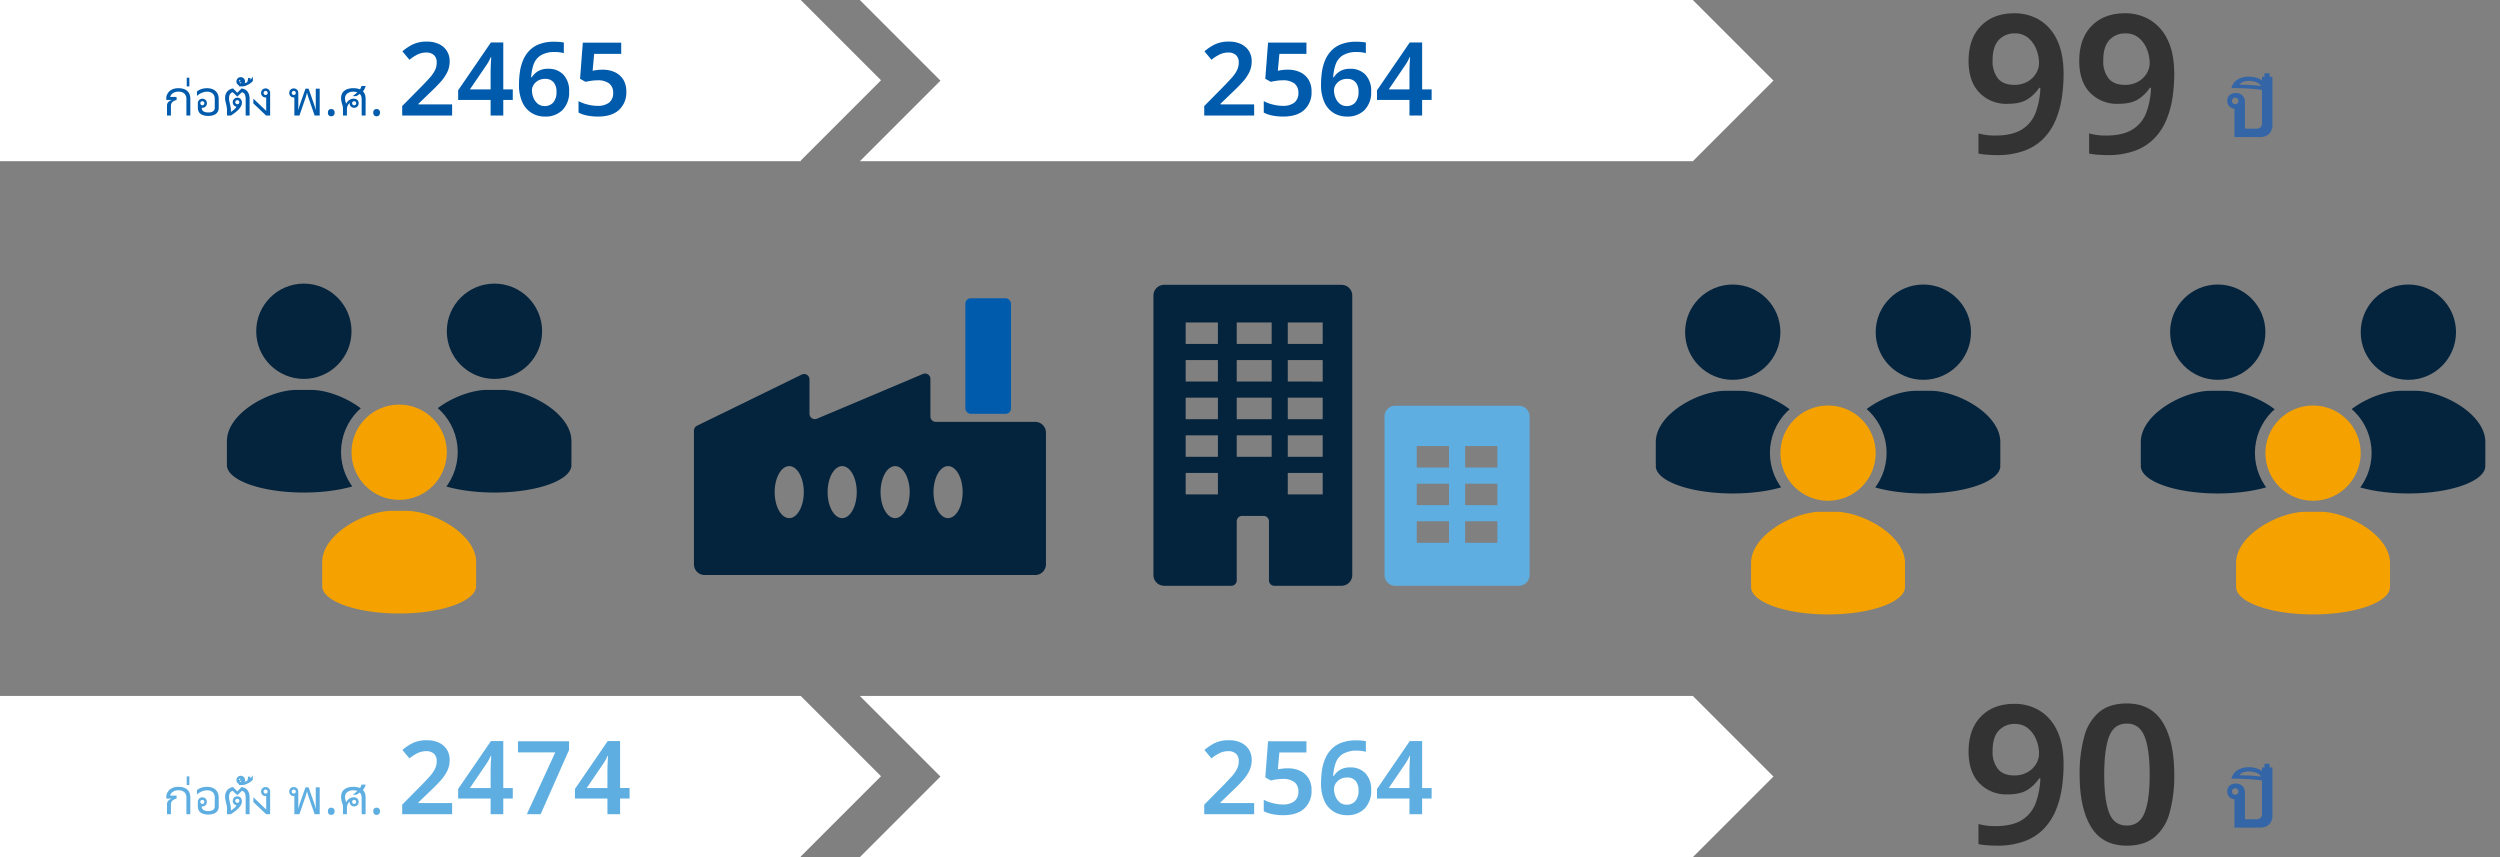
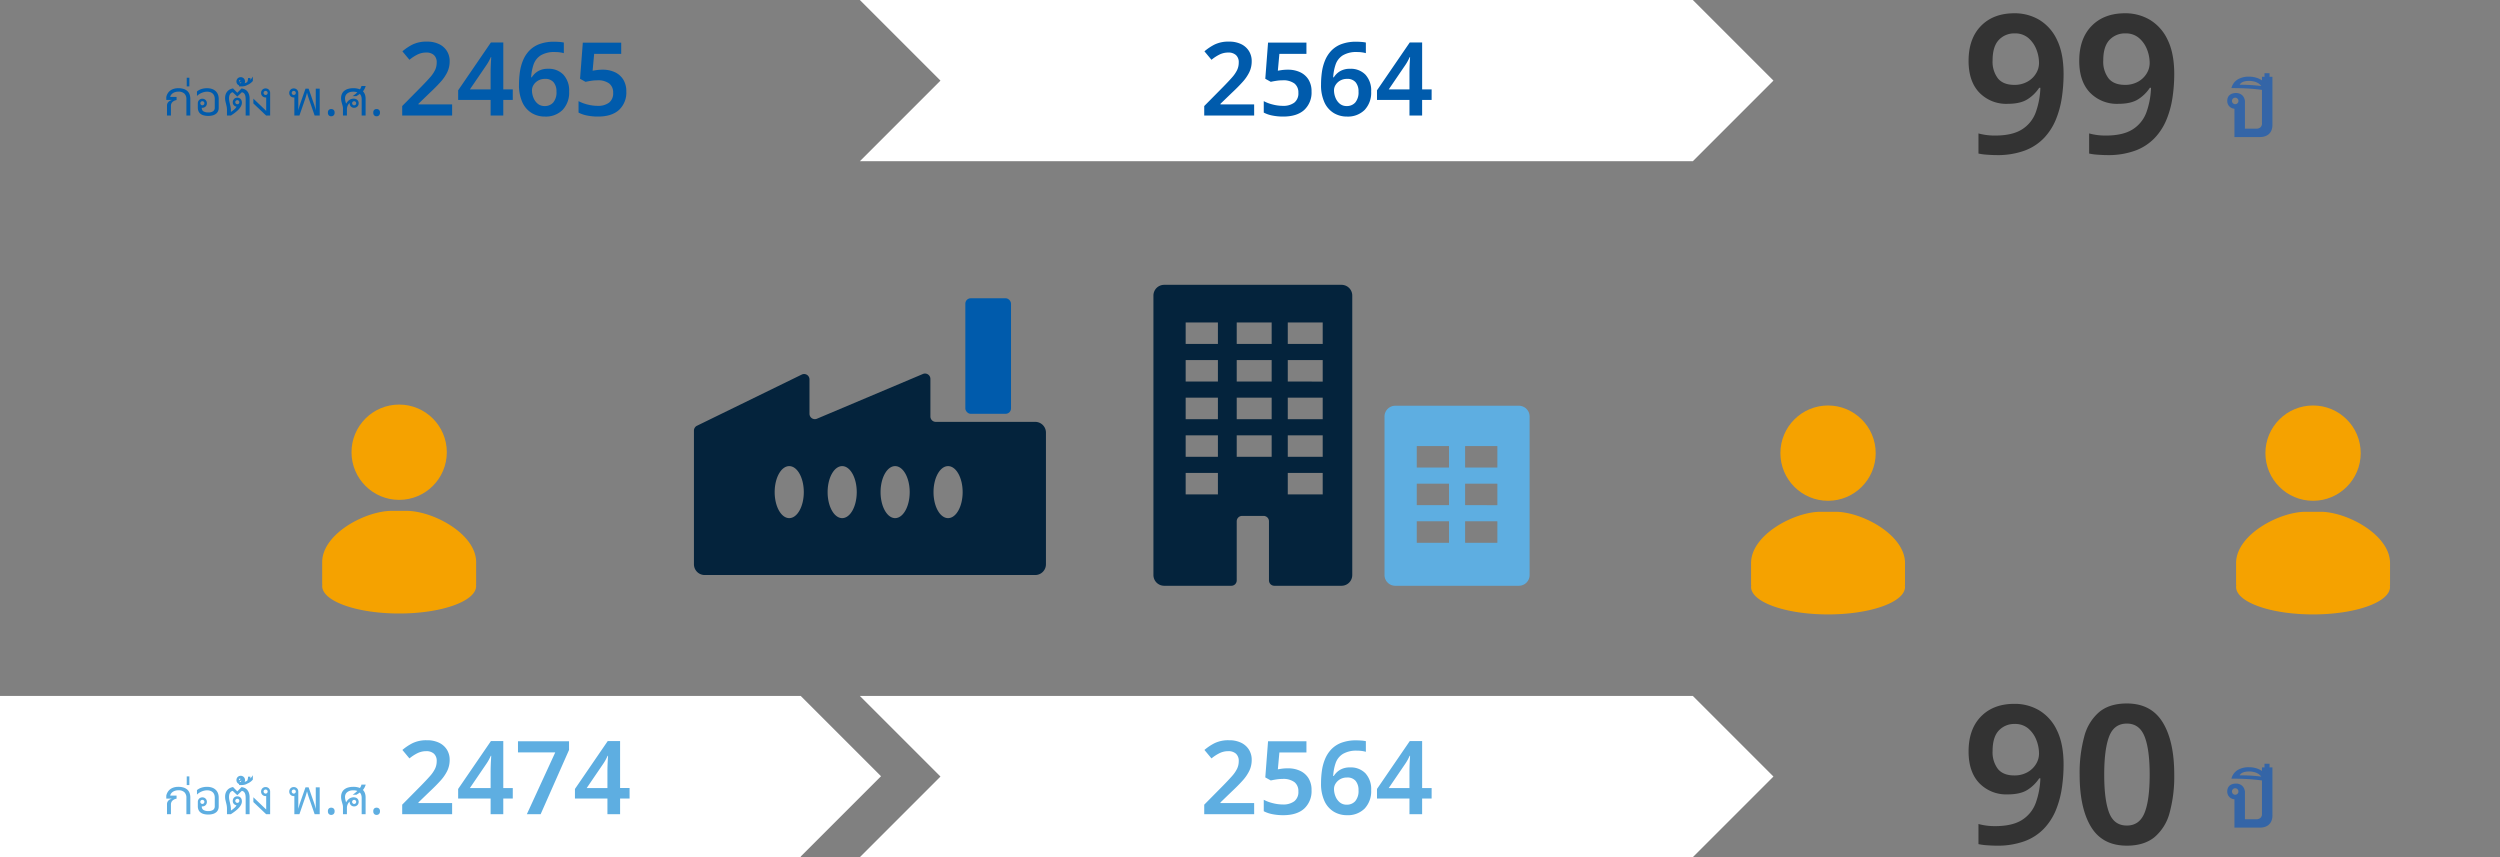
<svg xmlns="http://www.w3.org/2000/svg" width="930.392" height="319" viewBox="0 0 930.392 319">
  <rect x="0" y="0" width="930.392" height="319" fill="#808080" stroke="none" />
  <defs>
    <clipPath id="a">
-       <path d="M202,40V143.672H342.5V40Zm71.011,93.936a21.716,21.716,0,1,1,21.716-21.716A21.717,21.717,0,0,1,273.011,133.936Z" transform="translate(-202 -40)" fill="#005bac" />
-     </clipPath>
+       </clipPath>
  </defs>
  <g transform="translate(-200 -547)">
-     <path d="M7968,8558v-60h298l29.88,29.88L8266,8557.758V8558Z" transform="translate(-7768 -7951)" fill="#fff" />
    <path d="M7968,8558v-60h298l29.88,29.88L8266,8557.758V8558Z" transform="translate(-7768 -7692)" fill="#fff" />
    <path d="M8265,8558H7955l30-30-30-30h310v0l0,0,30,30-30,30,0,0Z" transform="translate(-7435 -7951)" fill="#fff" />
    <path d="M8265,8558H7955l30-30-30-30h310v0l0,0,30,30-30,30,0,0Z" transform="translate(-7435.001 -7692.002)" fill="#fff" />
    <path d="M-85.721,0V-3.662a1.9,1.9,0,0,1,.493-1.367,3.006,3.006,0,0,1,1.4-.771h-2.158V-6.875A4.192,4.192,0,0,1-85.5-8.169a3.751,3.751,0,0,1,.9-1.05,4.164,4.164,0,0,1,1.328-.7,5.614,5.614,0,0,1,1.758-.254,6.263,6.263,0,0,1,2.061.3,3.684,3.684,0,0,1,1.387.825,3.122,3.122,0,0,1,.781,1.26,5.071,5.071,0,0,1,.244,1.611V0H-78.5V-6.084a2.786,2.786,0,0,0-.737-2.075A3.1,3.1,0,0,0-81.5-8.887a3.888,3.888,0,0,0-1.24.181,3.2,3.2,0,0,0-.913.464,2.375,2.375,0,0,0-.6.635,1.927,1.927,0,0,0-.278.693h2.373v1.152A2.881,2.881,0,0,0-83.729-5a2,2,0,0,0-.527,1.44V0Zm7.344-14.062h.977v3.223h-.977Zm5.6,11.221a1.422,1.422,0,0,0,.61,1.27,3.264,3.264,0,0,0,1.812.41,2.954,2.954,0,0,0,1.826-.459,1.586,1.586,0,0,0,.586-1.328V-6.162a3.405,3.405,0,0,0-.161-1.055,2.214,2.214,0,0,0-.513-.864,2.481,2.481,0,0,0-.9-.581,3.578,3.578,0,0,0-1.309-.215,4.513,4.513,0,0,0-.962.107,5.889,5.889,0,0,0-.981.308,5.781,5.781,0,0,0-.942.493,5.8,5.8,0,0,0-.854.674v-1.66a4.868,4.868,0,0,1,1.7-.918,6.806,6.806,0,0,1,2.036-.3,5.527,5.527,0,0,1,1.9.3,3.782,3.782,0,0,1,1.362.83,3.4,3.4,0,0,1,.82,1.265,4.545,4.545,0,0,1,.273,1.6v3.3A3.11,3.11,0,0,1-66.7-1.675a2.5,2.5,0,0,1-.708.957,3.383,3.383,0,0,1-1.211.63A5.962,5.962,0,0,1-70.36.137a6.131,6.131,0,0,1-1.772-.225,3.279,3.279,0,0,1-1.206-.63,2.437,2.437,0,0,1-.688-.967,3.335,3.335,0,0,1-.22-1.226V-4.57a1.736,1.736,0,0,1,.127-.669,1.631,1.631,0,0,1,.356-.537,1.631,1.631,0,0,1,.537-.356,1.736,1.736,0,0,1,.669-.127,1.736,1.736,0,0,1,.669.127,1.578,1.578,0,0,1,.532.356A1.67,1.67,0,0,1-71-5.239a1.736,1.736,0,0,1,.127.669A1.736,1.736,0,0,1-71-3.9a1.614,1.614,0,0,1-.352.532,1.615,1.615,0,0,1-.532.352,1.736,1.736,0,0,1-.669.127h-.112a.577.577,0,0,1-.112-.01Zm.977-1.738a.736.736,0,0,0-.059-.293.756.756,0,0,0-.161-.239.742.742,0,0,0-.244-.161.771.771,0,0,0-.3-.059.725.725,0,0,0-.532.22.725.725,0,0,0-.22.532.771.771,0,0,0,.059.3.742.742,0,0,0,.161.244.756.756,0,0,0,.239.161.736.736,0,0,0,.293.059.733.733,0,0,0,.537-.225A.733.733,0,0,0-71.805-4.58Zm9.873,3.232A10.035,10.035,0,0,0-60.565-2.4a3.033,3.033,0,0,0,.713-.908,1.672,1.672,0,0,1-1-.522,1.6,1.6,0,0,1-.391-1.128,1.736,1.736,0,0,1,.127-.669,1.67,1.67,0,0,1,.352-.537,1.578,1.578,0,0,1,.532-.356,1.736,1.736,0,0,1,.669-.127,1.8,1.8,0,0,1,.732.142,1.535,1.535,0,0,1,.542.391,1.668,1.668,0,0,1,.332.591,2.332,2.332,0,0,1,.112.732,2.622,2.622,0,0,1-.215,1.04,4.577,4.577,0,0,1-.562.962,6.831,6.831,0,0,1-.791.874q-.444.415-.9.767t-.879.645q-.425.293-.747.508H-63.4V-1.9A7.227,7.227,0,0,0-63.5-3.228q-.107-.571-.239-1.084t-.244-1.021A5.259,5.259,0,0,1-64.1-6.465a4.137,4.137,0,0,1,.259-1.543,3.3,3.3,0,0,1,.679-1.079,3.151,3.151,0,0,1,.947-.679,4.106,4.106,0,0,1,1.064-.332l1.592,1.611,1.582-1.592a4.136,4.136,0,0,1,1.147.317,2.737,2.737,0,0,1,.952.7,3.444,3.444,0,0,1,.654,1.167,5.243,5.243,0,0,1,.244,1.709V0h-1.465V-6.084a5.989,5.989,0,0,0-.073-.972,2.787,2.787,0,0,0-.239-.781,1.573,1.573,0,0,0-.439-.552,1.471,1.471,0,0,0-.674-.283l-1.689,1.611-1.7-1.611a1.4,1.4,0,0,0-.625.278,1.681,1.681,0,0,0-.43.513,2.442,2.442,0,0,0-.244.669,3.571,3.571,0,0,0-.078.747,5.719,5.719,0,0,0,.112,1.152q.112.547.244,1.1t.239,1.162a7.621,7.621,0,0,1,.107,1.328Zm1.621-3.623a.733.733,0,0,0,.225.537.733.733,0,0,0,.537.225.736.736,0,0,0,.293-.059.756.756,0,0,0,.239-.161.742.742,0,0,0,.161-.244.771.771,0,0,0,.059-.3.725.725,0,0,0-.22-.532.725.725,0,0,0-.532-.22.771.771,0,0,0-.3.059.742.742,0,0,0-.244.161.756.756,0,0,0-.161.239A.736.736,0,0,0-60.311-4.971Zm3.633-7.705a1.6,1.6,0,0,1-.039.322.77.77,0,0,1-.146.322,3.573,3.573,0,0,0,.825-.317,5.545,5.545,0,0,0,.869-.562,6.073,6.073,0,0,0,.791-.742,4.228,4.228,0,0,0,.6-.859v1.641a5.241,5.241,0,0,1-.674.669,5.127,5.127,0,0,1-.908.605,5.408,5.408,0,0,1-1.123.435A5.044,5.044,0,0,1-57.8-11a2.86,2.86,0,0,1-.894-.127,1.862,1.862,0,0,1-.649-.356,1.478,1.478,0,0,1-.4-.537,1.656,1.656,0,0,1-.132-.659,1.693,1.693,0,0,1,.117-.635,1.494,1.494,0,0,1,.332-.508,1.556,1.556,0,0,1,.508-.337,1.634,1.634,0,0,1,.635-.122,1.634,1.634,0,0,1,.635.122,1.556,1.556,0,0,1,.508.337,1.556,1.556,0,0,1,.337.508A1.634,1.634,0,0,1-56.678-12.676Zm-2.275-.01a.662.662,0,0,0,.2.488.662.662,0,0,0,.488.2.651.651,0,0,0,.479-.2.662.662,0,0,0,.2-.488.651.651,0,0,0-.2-.479.651.651,0,0,0-.479-.2.662.662,0,0,0-.488.2A.651.651,0,0,0-58.954-12.686Zm.889.029a.564.564,0,0,1-.093.156.787.787,0,0,1-.161.146,1.01,1.01,0,0,1-.229.117.853.853,0,0,1-.3.049.828.828,0,0,1-.347-.073,1.007,1.007,0,0,1-.283-.19.774.774,0,0,1-.186-.278.965.965,0,0,1-.063-.356.849.849,0,0,1,.063-.322.8.8,0,0,1,.19-.278.945.945,0,0,1,.313-.2,1.136,1.136,0,0,1,.42-.073,1.553,1.553,0,0,1,.513.083,1.141,1.141,0,0,1,.415.249,1.2,1.2,0,0,1,.278.405,1.364,1.364,0,0,1,.1.542,1.743,1.743,0,0,1-.034.332,1.45,1.45,0,0,1-.112.342,1.706,1.706,0,0,1-.19.313,1.011,1.011,0,0,1-.269.244,3.393,3.393,0,0,0,.947-.117,2.391,2.391,0,0,0,.674-.3,1.6,1.6,0,0,0,.439-.435,2.051,2.051,0,0,0,.254-.532A3.193,3.193,0,0,0-55.6-13.4q.034-.288.044-.552h.889q-.02.322-.073.674a3.615,3.615,0,0,1-.181.7,2.835,2.835,0,0,1-.352.664,2.133,2.133,0,0,1-.6.557,3.142,3.142,0,0,1-.918.381,5.23,5.23,0,0,1-1.3.142H-58.9v-.625a1.037,1.037,0,0,0,.308-.161,1.26,1.26,0,0,0,.269-.273,1.4,1.4,0,0,0,.186-.352A1.19,1.19,0,0,0-58.065-12.656Zm-1.182-.43a.386.386,0,0,0,.117.283.386.386,0,0,0,.283.117.381.381,0,0,0,.288-.117.394.394,0,0,0,.112-.283.383.383,0,0,0-.112-.273.381.381,0,0,0-.288-.117.386.386,0,0,0-.283.117A.375.375,0,0,0-59.247-13.086Zm8.535,4.678a1.736,1.736,0,0,1,.127-.669,1.67,1.67,0,0,1,.352-.537,1.578,1.578,0,0,1,.532-.356,1.736,1.736,0,0,1,.669-.127,1.736,1.736,0,0,1,.669.127,1.631,1.631,0,0,1,.537.356,1.631,1.631,0,0,1,.356.537,1.736,1.736,0,0,1,.127.669V0h-1.494l-4.746-4.512V-6.289l4.775,4.551v-5a.577.577,0,0,1-.112.01h-.112a1.736,1.736,0,0,1-.669-.127,1.615,1.615,0,0,1-.532-.352,1.615,1.615,0,0,1-.352-.532A1.736,1.736,0,0,1-50.712-8.408Zm.928-.01a.733.733,0,0,0,.225.537.733.733,0,0,0,.537.225.736.736,0,0,0,.293-.059.756.756,0,0,0,.239-.161.742.742,0,0,0,.161-.244.771.771,0,0,0,.059-.3.725.725,0,0,0-.22-.532.725.725,0,0,0-.532-.22.771.771,0,0,0-.3.059.742.742,0,0,0-.244.161.756.756,0,0,0-.161.239A.736.736,0,0,0-49.784-8.418Zm12.925,6.465q.059-.254.142-.566t.166-.61q.083-.3.161-.557t.127-.386L-34.174-10h1.152l2.07,5.928q.049.127.127.386t.166.562q.088.3.166.615t.137.566V-10h1.465V0h-1.885l-2.236-6.465q-.078-.234-.181-.581t-.2-.669q-.107-.381-.215-.791-.107.4-.215.791l-.2.679q-.1.347-.181.581L-36.439,0h-1.885V-6.738a.577.577,0,0,1-.112.01h-.112a1.736,1.736,0,0,1-.669-.127,1.615,1.615,0,0,1-.532-.352,1.615,1.615,0,0,1-.352-.532,1.736,1.736,0,0,1-.127-.669,1.736,1.736,0,0,1,.127-.669,1.67,1.67,0,0,1,.352-.537,1.578,1.578,0,0,1,.532-.356,1.736,1.736,0,0,1,.669-.127,1.736,1.736,0,0,1,.669.127,1.631,1.631,0,0,1,.537.356,1.631,1.631,0,0,1,.356.537,1.736,1.736,0,0,1,.127.669ZM-39.3-8.418a.733.733,0,0,0,.225.537.733.733,0,0,0,.537.225.736.736,0,0,0,.293-.059.756.756,0,0,0,.239-.161.742.742,0,0,0,.161-.244.771.771,0,0,0,.059-.3.725.725,0,0,0-.22-.532.725.725,0,0,0-.532-.22.771.771,0,0,0-.3.059.742.742,0,0,0-.244.161.756.756,0,0,0-.161.239A.736.736,0,0,0-39.3-8.418ZM-25.829-1.08a1.291,1.291,0,0,1,.36-1.04,1.3,1.3,0,0,1,.86-.3,1.38,1.38,0,0,1,.88.3,1.253,1.253,0,0,1,.38,1.04,1.288,1.288,0,0,1-.38,1.04,1.326,1.326,0,0,1-.88.32,1.251,1.251,0,0,1-.86-.32A1.328,1.328,0,0,1-25.829-1.08ZM-18.765,0H-20.23V-2.676a3.729,3.729,0,0,0-.122-.889q-.112-.42-.239-.854t-.234-.928a5.278,5.278,0,0,1-.107-1.118,3.811,3.811,0,0,1,.317-1.6,3.119,3.119,0,0,1,.908-1.162,4.064,4.064,0,0,1,1.431-.708,6.876,6.876,0,0,1,1.885-.239,6.411,6.411,0,0,1,2.48.43,3.567,3.567,0,0,0,.361-.645,3.246,3.246,0,0,0,.2-.605h1.572a5.1,5.1,0,0,1-1.025,1.982,3.168,3.168,0,0,1,.747,1.2,4.879,4.879,0,0,1,.249,1.631V0h-1.465V-6.084a3.545,3.545,0,0,0-.161-1.069,2.24,2.24,0,0,0-.542-.9q-.283.205-.61.42t-.659.4h-1.4q.156-.1.366-.249t.449-.337q.239-.186.483-.4t.459-.415a3.5,3.5,0,0,0-.674-.181,4.948,4.948,0,0,0-.83-.063,4.028,4.028,0,0,0-1.436.225,2.85,2.85,0,0,0-.952.571,2.062,2.062,0,0,0-.527.776,2.383,2.383,0,0,0-.161.84,4.516,4.516,0,0,0,.132,1.108q.132.522.249.962a6.664,6.664,0,0,1,.5-.713,3.463,3.463,0,0,1,.615-.6,2.924,2.924,0,0,1,.771-.415,2.784,2.784,0,0,1,.957-.156,2.332,2.332,0,0,1,.732.112,1.668,1.668,0,0,1,.591.332,1.535,1.535,0,0,1,.391.542,1.8,1.8,0,0,1,.142.732,1.736,1.736,0,0,1-.127.669,1.578,1.578,0,0,1-.356.532,1.67,1.67,0,0,1-.537.352,1.736,1.736,0,0,1-.669.127,1.736,1.736,0,0,1-.669-.127,1.615,1.615,0,0,1-.532-.352,1.615,1.615,0,0,1-.352-.532,1.736,1.736,0,0,1-.127-.669.335.335,0,0,1,.02-.137,2.394,2.394,0,0,0-.332.342,3.033,3.033,0,0,0-.332.513,3.312,3.312,0,0,0-.259.679,3.268,3.268,0,0,0-.1.85Zm2.7-3.809a.736.736,0,0,0,.293-.059.756.756,0,0,0,.239-.161.742.742,0,0,0,.161-.244.771.771,0,0,0,.059-.3.725.725,0,0,0-.22-.532.725.725,0,0,0-.532-.22.771.771,0,0,0-.3.059.742.742,0,0,0-.244.161.756.756,0,0,0-.161.239.736.736,0,0,0-.059.293.733.733,0,0,0,.225.537A.733.733,0,0,0-16.07-3.809ZM-8.946-1.08a1.291,1.291,0,0,1,.36-1.04,1.3,1.3,0,0,1,.86-.3,1.38,1.38,0,0,1,.88.3,1.253,1.253,0,0,1,.38,1.04,1.288,1.288,0,0,1-.38,1.04,1.326,1.326,0,0,1-.88.32,1.251,1.251,0,0,1-.86-.32A1.328,1.328,0,0,1-8.946-1.08ZM20.39,0H1.808V-3.534l6.916-6.992q2.052-2.09,3.363-3.572a12.423,12.423,0,0,0,1.938-2.793,6.476,6.476,0,0,0,.627-2.831,3.548,3.548,0,0,0-1.045-2.793,4.1,4.1,0,0,0-2.831-.931,7.353,7.353,0,0,0-3.192.7,15.567,15.567,0,0,0-3.078,1.995L1.884-23.9a19.107,19.107,0,0,1,3.781-2.527,11.737,11.737,0,0,1,5.377-1.083,10.057,10.057,0,0,1,4.5.931A6.964,6.964,0,0,1,18.452-24a7.021,7.021,0,0,1,1.026,3.781,9.324,9.324,0,0,1-.874,4.047,15.585,15.585,0,0,1-2.527,3.686q-1.653,1.843-3.933,3.971L7.85-4.37v.228H20.39ZM42.962-5.814H39.428V0H34.716V-5.814H22.632V-9.386l12.2-17.822h4.6v17.48h3.534ZM34.716-9.728v-6.08q0-1.064.038-2.223t.1-2.166q.057-1.007.095-1.539h-.152q-.342.76-.741,1.5a16.153,16.153,0,0,1-.893,1.463L27-9.728ZM45.28-11.552a33.012,33.012,0,0,1,.323-4.636A17.891,17.891,0,0,1,46.762-20.5a11.748,11.748,0,0,1,2.318-3.61,10.12,10.12,0,0,1,3.781-2.47,15.4,15.4,0,0,1,5.567-.893q.8,0,1.824.076a12.248,12.248,0,0,1,1.71.228v3.952a12.016,12.016,0,0,0-3.268-.418,9.724,9.724,0,0,0-5.32,1.235,6.523,6.523,0,0,0-2.66,3.382,17.332,17.332,0,0,0-.912,4.807h.228a6.828,6.828,0,0,1,2.28-2.261,7.117,7.117,0,0,1,3.838-.931,7.508,7.508,0,0,1,5.662,2.2,8.663,8.663,0,0,1,2.128,6.27,9.328,9.328,0,0,1-2.432,6.84A8.807,8.807,0,0,1,54.932.38,9.412,9.412,0,0,1,50.049-.912a9,9,0,0,1-3.477-3.933A15.251,15.251,0,0,1,45.28-11.552Zm9.576,8.018A4.1,4.1,0,0,0,58.01-4.845a5.791,5.791,0,0,0,1.216-4.047,5.256,5.256,0,0,0-1.064-3.477,3.923,3.923,0,0,0-3.192-1.273,5.031,5.031,0,0,0-2.565.627,4.773,4.773,0,0,0-1.691,1.6,3.707,3.707,0,0,0-.608,1.995,7.45,7.45,0,0,0,.532,2.755,5.593,5.593,0,0,0,1.577,2.242A3.922,3.922,0,0,0,54.856-3.534ZM76.44-17.062a10.405,10.405,0,0,1,4.56.95,7.267,7.267,0,0,1,3.1,2.755A8.237,8.237,0,0,1,85.218-8.93,8.777,8.777,0,0,1,82.5-2.09Q79.784.38,74.654.38A20.226,20.226,0,0,1,70.645,0a11.493,11.493,0,0,1-3.211-1.1V-5.358A14.586,14.586,0,0,0,70.8-4.1a15.293,15.293,0,0,0,3.743.494,6.818,6.818,0,0,0,4.237-1.178,4.346,4.346,0,0,0,1.539-3.686,4.213,4.213,0,0,0-1.444-3.439,6.949,6.949,0,0,0-4.484-1.2,15.032,15.032,0,0,0-2.318.19q-1.216.19-2.014.38L68-13.68,69.03-27.132H83.318v4.18H73.248l-.57,6.27q.646-.114,1.539-.247A15.485,15.485,0,0,1,76.44-17.062Z" transform="translate(347.87 590)" fill="#005bac" />
    <path d="M-23.256,0H-41.838V-3.534l6.916-6.992q2.052-2.09,3.363-3.572a12.424,12.424,0,0,0,1.938-2.793,6.476,6.476,0,0,0,.627-2.831,3.548,3.548,0,0,0-1.045-2.793,4.1,4.1,0,0,0-2.831-.931,7.353,7.353,0,0,0-3.192.7,15.567,15.567,0,0,0-3.078,1.995L-41.762-23.9a19.107,19.107,0,0,1,3.781-2.527A11.737,11.737,0,0,1-32.6-27.512a10.057,10.057,0,0,1,4.5.931A6.964,6.964,0,0,1-25.194-24a7.021,7.021,0,0,1,1.026,3.781,9.324,9.324,0,0,1-.874,4.047,15.585,15.585,0,0,1-2.527,3.686Q-29.222-10.64-31.5-8.512L-35.8-4.37v.228h12.54Zm12.578-17.062a10.405,10.405,0,0,1,4.56.95,7.267,7.267,0,0,1,3.1,2.755A8.237,8.237,0,0,1-1.9-8.93,8.777,8.777,0,0,1-4.617-2.09Q-7.334.38-12.464.38A20.226,20.226,0,0,1-16.473,0a11.493,11.493,0,0,1-3.211-1.1V-5.358A14.586,14.586,0,0,0-16.321-4.1a15.293,15.293,0,0,0,3.743.494A6.818,6.818,0,0,0-8.341-4.788,4.346,4.346,0,0,0-6.8-8.474a4.213,4.213,0,0,0-1.444-3.439,6.949,6.949,0,0,0-4.484-1.2,15.032,15.032,0,0,0-2.318.19q-1.216.19-2.014.38l-2.052-1.14,1.026-13.452H-3.8v4.18H-13.87l-.57,6.27q.646-.114,1.539-.247A15.485,15.485,0,0,1-10.678-17.062Zm12.312,5.51a33.012,33.012,0,0,1,.323-4.636A17.891,17.891,0,0,1,3.116-20.5a11.748,11.748,0,0,1,2.318-3.61,10.12,10.12,0,0,1,3.781-2.47,15.4,15.4,0,0,1,5.567-.893q.8,0,1.824.076a12.248,12.248,0,0,1,1.71.228v3.952a12.016,12.016,0,0,0-3.268-.418A9.724,9.724,0,0,0,9.728-22.4a6.523,6.523,0,0,0-2.66,3.382,17.332,17.332,0,0,0-.912,4.807h.228a6.828,6.828,0,0,1,2.28-2.261A7.117,7.117,0,0,1,12.5-17.4a7.508,7.508,0,0,1,5.662,2.2,8.663,8.663,0,0,1,2.128,6.27A9.328,9.328,0,0,1,17.86-2.09,8.807,8.807,0,0,1,11.286.38,9.412,9.412,0,0,1,6.4-.912,9,9,0,0,1,2.926-4.845,15.251,15.251,0,0,1,1.634-11.552ZM11.21-3.534a4.1,4.1,0,0,0,3.154-1.311A5.791,5.791,0,0,0,15.58-8.892a5.256,5.256,0,0,0-1.064-3.477,3.923,3.923,0,0,0-3.192-1.273,5.031,5.031,0,0,0-2.565.627,4.773,4.773,0,0,0-1.691,1.6A3.707,3.707,0,0,0,6.46-9.424a7.45,7.45,0,0,0,.532,2.755A5.593,5.593,0,0,0,8.569-4.427,3.922,3.922,0,0,0,11.21-3.534Zm31.578-2.28H39.254V0H34.542V-5.814H22.458V-9.386l12.2-17.822h4.6v17.48h3.534ZM34.542-9.728v-6.08q0-1.064.038-2.223t.1-2.166q.057-1.007.095-1.539h-.152q-.342.76-.741,1.5a16.153,16.153,0,0,1-.893,1.463L26.828-9.728Z" transform="translate(690 590)" fill="#005bac" />
    <path d="M-85.721,0V-3.662a1.9,1.9,0,0,1,.493-1.367,3.006,3.006,0,0,1,1.4-.771h-2.158V-6.875A4.192,4.192,0,0,1-85.5-8.169a3.751,3.751,0,0,1,.9-1.05,4.164,4.164,0,0,1,1.328-.7,5.614,5.614,0,0,1,1.758-.254,6.263,6.263,0,0,1,2.061.3,3.684,3.684,0,0,1,1.387.825,3.122,3.122,0,0,1,.781,1.26,5.071,5.071,0,0,1,.244,1.611V0H-78.5V-6.084a2.786,2.786,0,0,0-.737-2.075A3.1,3.1,0,0,0-81.5-8.887a3.888,3.888,0,0,0-1.24.181,3.2,3.2,0,0,0-.913.464,2.375,2.375,0,0,0-.6.635,1.927,1.927,0,0,0-.278.693h2.373v1.152A2.881,2.881,0,0,0-83.729-5a2,2,0,0,0-.527,1.44V0Zm7.344-14.062h.977v3.223h-.977Zm5.6,11.221a1.422,1.422,0,0,0,.61,1.27,3.264,3.264,0,0,0,1.812.41,2.954,2.954,0,0,0,1.826-.459,1.586,1.586,0,0,0,.586-1.328V-6.162a3.405,3.405,0,0,0-.161-1.055,2.214,2.214,0,0,0-.513-.864,2.481,2.481,0,0,0-.9-.581,3.578,3.578,0,0,0-1.309-.215,4.513,4.513,0,0,0-.962.107,5.889,5.889,0,0,0-.981.308,5.781,5.781,0,0,0-.942.493,5.8,5.8,0,0,0-.854.674v-1.66a4.868,4.868,0,0,1,1.7-.918,6.806,6.806,0,0,1,2.036-.3,5.527,5.527,0,0,1,1.9.3,3.782,3.782,0,0,1,1.362.83,3.4,3.4,0,0,1,.82,1.265,4.545,4.545,0,0,1,.273,1.6v3.3A3.11,3.11,0,0,1-66.7-1.675a2.5,2.5,0,0,1-.708.957,3.383,3.383,0,0,1-1.211.63A5.962,5.962,0,0,1-70.36.137a6.131,6.131,0,0,1-1.772-.225,3.279,3.279,0,0,1-1.206-.63,2.437,2.437,0,0,1-.688-.967,3.335,3.335,0,0,1-.22-1.226V-4.57a1.736,1.736,0,0,1,.127-.669,1.631,1.631,0,0,1,.356-.537,1.631,1.631,0,0,1,.537-.356,1.736,1.736,0,0,1,.669-.127,1.736,1.736,0,0,1,.669.127,1.578,1.578,0,0,1,.532.356A1.67,1.67,0,0,1-71-5.239a1.736,1.736,0,0,1,.127.669A1.736,1.736,0,0,1-71-3.9a1.614,1.614,0,0,1-.352.532,1.615,1.615,0,0,1-.532.352,1.736,1.736,0,0,1-.669.127h-.112a.577.577,0,0,1-.112-.01Zm.977-1.738a.736.736,0,0,0-.059-.293.756.756,0,0,0-.161-.239.742.742,0,0,0-.244-.161.771.771,0,0,0-.3-.059.725.725,0,0,0-.532.22.725.725,0,0,0-.22.532.771.771,0,0,0,.059.3.742.742,0,0,0,.161.244.756.756,0,0,0,.239.161.736.736,0,0,0,.293.059.733.733,0,0,0,.537-.225A.733.733,0,0,0-71.805-4.58Zm9.873,3.232A10.035,10.035,0,0,0-60.565-2.4a3.033,3.033,0,0,0,.713-.908,1.672,1.672,0,0,1-1-.522,1.6,1.6,0,0,1-.391-1.128,1.736,1.736,0,0,1,.127-.669,1.67,1.67,0,0,1,.352-.537,1.578,1.578,0,0,1,.532-.356,1.736,1.736,0,0,1,.669-.127,1.8,1.8,0,0,1,.732.142,1.535,1.535,0,0,1,.542.391,1.668,1.668,0,0,1,.332.591,2.332,2.332,0,0,1,.112.732,2.622,2.622,0,0,1-.215,1.04,4.577,4.577,0,0,1-.562.962,6.831,6.831,0,0,1-.791.874q-.444.415-.9.767t-.879.645q-.425.293-.747.508H-63.4V-1.9A7.227,7.227,0,0,0-63.5-3.228q-.107-.571-.239-1.084t-.244-1.021A5.259,5.259,0,0,1-64.1-6.465a4.137,4.137,0,0,1,.259-1.543,3.3,3.3,0,0,1,.679-1.079,3.151,3.151,0,0,1,.947-.679,4.106,4.106,0,0,1,1.064-.332l1.592,1.611,1.582-1.592a4.136,4.136,0,0,1,1.147.317,2.737,2.737,0,0,1,.952.7,3.444,3.444,0,0,1,.654,1.167,5.243,5.243,0,0,1,.244,1.709V0h-1.465V-6.084a5.989,5.989,0,0,0-.073-.972,2.787,2.787,0,0,0-.239-.781,1.573,1.573,0,0,0-.439-.552,1.471,1.471,0,0,0-.674-.283l-1.689,1.611-1.7-1.611a1.4,1.4,0,0,0-.625.278,1.681,1.681,0,0,0-.43.513,2.442,2.442,0,0,0-.244.669,3.571,3.571,0,0,0-.078.747,5.719,5.719,0,0,0,.112,1.152q.112.547.244,1.1t.239,1.162a7.621,7.621,0,0,1,.107,1.328Zm1.621-3.623a.733.733,0,0,0,.225.537.733.733,0,0,0,.537.225.736.736,0,0,0,.293-.059.756.756,0,0,0,.239-.161.742.742,0,0,0,.161-.244.771.771,0,0,0,.059-.3.725.725,0,0,0-.22-.532.725.725,0,0,0-.532-.22.771.771,0,0,0-.3.059.742.742,0,0,0-.244.161.756.756,0,0,0-.161.239A.736.736,0,0,0-60.311-4.971Zm3.633-7.705a1.6,1.6,0,0,1-.039.322.77.77,0,0,1-.146.322,3.573,3.573,0,0,0,.825-.317,5.545,5.545,0,0,0,.869-.562,6.073,6.073,0,0,0,.791-.742,4.228,4.228,0,0,0,.6-.859v1.641a5.241,5.241,0,0,1-.674.669,5.127,5.127,0,0,1-.908.605,5.408,5.408,0,0,1-1.123.435A5.044,5.044,0,0,1-57.8-11a2.86,2.86,0,0,1-.894-.127,1.862,1.862,0,0,1-.649-.356,1.478,1.478,0,0,1-.4-.537,1.656,1.656,0,0,1-.132-.659,1.693,1.693,0,0,1,.117-.635,1.494,1.494,0,0,1,.332-.508,1.556,1.556,0,0,1,.508-.337,1.634,1.634,0,0,1,.635-.122,1.634,1.634,0,0,1,.635.122,1.556,1.556,0,0,1,.508.337,1.556,1.556,0,0,1,.337.508A1.634,1.634,0,0,1-56.678-12.676Zm-2.275-.01a.662.662,0,0,0,.2.488.662.662,0,0,0,.488.2.651.651,0,0,0,.479-.2.662.662,0,0,0,.2-.488.651.651,0,0,0-.2-.479.651.651,0,0,0-.479-.2.662.662,0,0,0-.488.2A.651.651,0,0,0-58.954-12.686Zm.889.029a.564.564,0,0,1-.093.156.787.787,0,0,1-.161.146,1.01,1.01,0,0,1-.229.117.853.853,0,0,1-.3.049.828.828,0,0,1-.347-.073,1.007,1.007,0,0,1-.283-.19.774.774,0,0,1-.186-.278.965.965,0,0,1-.063-.356.849.849,0,0,1,.063-.322.8.8,0,0,1,.19-.278.945.945,0,0,1,.313-.2,1.136,1.136,0,0,1,.42-.073,1.553,1.553,0,0,1,.513.083,1.141,1.141,0,0,1,.415.249,1.2,1.2,0,0,1,.278.405,1.364,1.364,0,0,1,.1.542,1.743,1.743,0,0,1-.034.332,1.45,1.45,0,0,1-.112.342,1.706,1.706,0,0,1-.19.313,1.011,1.011,0,0,1-.269.244,3.393,3.393,0,0,0,.947-.117,2.391,2.391,0,0,0,.674-.3,1.6,1.6,0,0,0,.439-.435,2.051,2.051,0,0,0,.254-.532A3.193,3.193,0,0,0-55.6-13.4q.034-.288.044-.552h.889q-.02.322-.073.674a3.615,3.615,0,0,1-.181.7,2.835,2.835,0,0,1-.352.664,2.133,2.133,0,0,1-.6.557,3.142,3.142,0,0,1-.918.381,5.23,5.23,0,0,1-1.3.142H-58.9v-.625a1.037,1.037,0,0,0,.308-.161,1.26,1.26,0,0,0,.269-.273,1.4,1.4,0,0,0,.186-.352A1.19,1.19,0,0,0-58.065-12.656Zm-1.182-.43a.386.386,0,0,0,.117.283.386.386,0,0,0,.283.117.381.381,0,0,0,.288-.117.394.394,0,0,0,.112-.283.383.383,0,0,0-.112-.273.381.381,0,0,0-.288-.117.386.386,0,0,0-.283.117A.375.375,0,0,0-59.247-13.086Zm8.535,4.678a1.736,1.736,0,0,1,.127-.669,1.67,1.67,0,0,1,.352-.537,1.578,1.578,0,0,1,.532-.356,1.736,1.736,0,0,1,.669-.127,1.736,1.736,0,0,1,.669.127,1.631,1.631,0,0,1,.537.356,1.631,1.631,0,0,1,.356.537,1.736,1.736,0,0,1,.127.669V0h-1.494l-4.746-4.512V-6.289l4.775,4.551v-5a.577.577,0,0,1-.112.01h-.112a1.736,1.736,0,0,1-.669-.127,1.615,1.615,0,0,1-.532-.352,1.615,1.615,0,0,1-.352-.532A1.736,1.736,0,0,1-50.712-8.408Zm.928-.01a.733.733,0,0,0,.225.537.733.733,0,0,0,.537.225.736.736,0,0,0,.293-.059.756.756,0,0,0,.239-.161.742.742,0,0,0,.161-.244.771.771,0,0,0,.059-.3.725.725,0,0,0-.22-.532.725.725,0,0,0-.532-.22.771.771,0,0,0-.3.059.742.742,0,0,0-.244.161.756.756,0,0,0-.161.239A.736.736,0,0,0-49.784-8.418Zm12.925,6.465q.059-.254.142-.566t.166-.61q.083-.3.161-.557t.127-.386L-34.174-10h1.152l2.07,5.928q.049.127.127.386t.166.562q.088.3.166.615t.137.566V-10h1.465V0h-1.885l-2.236-6.465q-.078-.234-.181-.581t-.2-.669q-.107-.381-.215-.791-.107.4-.215.791l-.2.679q-.1.347-.181.581L-36.439,0h-1.885V-6.738a.577.577,0,0,1-.112.01h-.112a1.736,1.736,0,0,1-.669-.127,1.615,1.615,0,0,1-.532-.352,1.615,1.615,0,0,1-.352-.532,1.736,1.736,0,0,1-.127-.669,1.736,1.736,0,0,1,.127-.669,1.67,1.67,0,0,1,.352-.537,1.578,1.578,0,0,1,.532-.356,1.736,1.736,0,0,1,.669-.127,1.736,1.736,0,0,1,.669.127,1.631,1.631,0,0,1,.537.356,1.631,1.631,0,0,1,.356.537,1.736,1.736,0,0,1,.127.669ZM-39.3-8.418a.733.733,0,0,0,.225.537.733.733,0,0,0,.537.225.736.736,0,0,0,.293-.059.756.756,0,0,0,.239-.161.742.742,0,0,0,.161-.244.771.771,0,0,0,.059-.3.725.725,0,0,0-.22-.532.725.725,0,0,0-.532-.22.771.771,0,0,0-.3.059.742.742,0,0,0-.244.161.756.756,0,0,0-.161.239A.736.736,0,0,0-39.3-8.418ZM-25.829-1.08a1.291,1.291,0,0,1,.36-1.04,1.3,1.3,0,0,1,.86-.3,1.38,1.38,0,0,1,.88.3,1.253,1.253,0,0,1,.38,1.04,1.288,1.288,0,0,1-.38,1.04,1.326,1.326,0,0,1-.88.32,1.251,1.251,0,0,1-.86-.32A1.328,1.328,0,0,1-25.829-1.08ZM-18.765,0H-20.23V-2.676a3.729,3.729,0,0,0-.122-.889q-.112-.42-.239-.854t-.234-.928a5.278,5.278,0,0,1-.107-1.118,3.811,3.811,0,0,1,.317-1.6,3.119,3.119,0,0,1,.908-1.162,4.064,4.064,0,0,1,1.431-.708,6.876,6.876,0,0,1,1.885-.239,6.411,6.411,0,0,1,2.48.43,3.567,3.567,0,0,0,.361-.645,3.246,3.246,0,0,0,.2-.605h1.572a5.1,5.1,0,0,1-1.025,1.982,3.168,3.168,0,0,1,.747,1.2,4.879,4.879,0,0,1,.249,1.631V0h-1.465V-6.084a3.545,3.545,0,0,0-.161-1.069,2.24,2.24,0,0,0-.542-.9q-.283.205-.61.42t-.659.4h-1.4q.156-.1.366-.249t.449-.337q.239-.186.483-.4t.459-.415a3.5,3.5,0,0,0-.674-.181,4.948,4.948,0,0,0-.83-.063,4.028,4.028,0,0,0-1.436.225,2.85,2.85,0,0,0-.952.571,2.062,2.062,0,0,0-.527.776,2.383,2.383,0,0,0-.161.84,4.516,4.516,0,0,0,.132,1.108q.132.522.249.962a6.664,6.664,0,0,1,.5-.713,3.463,3.463,0,0,1,.615-.6,2.924,2.924,0,0,1,.771-.415,2.784,2.784,0,0,1,.957-.156,2.332,2.332,0,0,1,.732.112,1.668,1.668,0,0,1,.591.332,1.535,1.535,0,0,1,.391.542,1.8,1.8,0,0,1,.142.732,1.736,1.736,0,0,1-.127.669,1.578,1.578,0,0,1-.356.532,1.67,1.67,0,0,1-.537.352,1.736,1.736,0,0,1-.669.127,1.736,1.736,0,0,1-.669-.127,1.615,1.615,0,0,1-.532-.352,1.615,1.615,0,0,1-.352-.532,1.736,1.736,0,0,1-.127-.669.335.335,0,0,1,.02-.137,2.394,2.394,0,0,0-.332.342,3.033,3.033,0,0,0-.332.513,3.312,3.312,0,0,0-.259.679,3.268,3.268,0,0,0-.1.85Zm2.7-3.809a.736.736,0,0,0,.293-.059.756.756,0,0,0,.239-.161.742.742,0,0,0,.161-.244.771.771,0,0,0,.059-.3.725.725,0,0,0-.22-.532.725.725,0,0,0-.532-.22.771.771,0,0,0-.3.059.742.742,0,0,0-.244.161.756.756,0,0,0-.161.239.736.736,0,0,0-.059.293.733.733,0,0,0,.225.537A.733.733,0,0,0-16.07-3.809ZM-8.946-1.08a1.291,1.291,0,0,1,.36-1.04,1.3,1.3,0,0,1,.86-.3,1.38,1.38,0,0,1,.88.3,1.253,1.253,0,0,1,.38,1.04,1.288,1.288,0,0,1-.38,1.04,1.326,1.326,0,0,1-.88.32,1.251,1.251,0,0,1-.86-.32A1.328,1.328,0,0,1-8.946-1.08ZM20.39,0H1.808V-3.534l6.916-6.992q2.052-2.09,3.363-3.572a12.423,12.423,0,0,0,1.938-2.793,6.476,6.476,0,0,0,.627-2.831,3.548,3.548,0,0,0-1.045-2.793,4.1,4.1,0,0,0-2.831-.931,7.353,7.353,0,0,0-3.192.7,15.567,15.567,0,0,0-3.078,1.995L1.884-23.9a19.107,19.107,0,0,1,3.781-2.527,11.737,11.737,0,0,1,5.377-1.083,10.057,10.057,0,0,1,4.5.931A6.964,6.964,0,0,1,18.452-24a7.021,7.021,0,0,1,1.026,3.781,9.324,9.324,0,0,1-.874,4.047,15.585,15.585,0,0,1-2.527,3.686q-1.653,1.843-3.933,3.971L7.85-4.37v.228H20.39ZM42.962-5.814H39.428V0H34.716V-5.814H22.632V-9.386l12.2-17.822h4.6v17.48h3.534ZM34.716-9.728v-6.08q0-1.064.038-2.223t.1-2.166q.057-1.007.095-1.539h-.152q-.342.76-.741,1.5a16.153,16.153,0,0,1-.893,1.463L27-9.728ZM48.206,0,58.77-22.99H44.9v-4.142h19v3.23L53.336,0ZM86.434-5.814H82.9V0H78.188V-5.814H66.1V-9.386L78.3-27.208h4.6v17.48h3.534ZM78.188-9.728v-6.08q0-1.064.038-2.223t.1-2.166q.057-1.007.1-1.539h-.152q-.342.76-.741,1.5a16.154,16.154,0,0,1-.893,1.463L70.474-9.728Z" transform="translate(347.87 850)" fill="#5eaee1" />
    <path d="M-23.256,0H-41.838V-3.534l6.916-6.992q2.052-2.09,3.363-3.572a12.424,12.424,0,0,0,1.938-2.793,6.476,6.476,0,0,0,.627-2.831,3.548,3.548,0,0,0-1.045-2.793,4.1,4.1,0,0,0-2.831-.931,7.353,7.353,0,0,0-3.192.7,15.567,15.567,0,0,0-3.078,1.995L-41.762-23.9a19.107,19.107,0,0,1,3.781-2.527A11.737,11.737,0,0,1-32.6-27.512a10.057,10.057,0,0,1,4.5.931A6.964,6.964,0,0,1-25.194-24a7.021,7.021,0,0,1,1.026,3.781,9.324,9.324,0,0,1-.874,4.047,15.585,15.585,0,0,1-2.527,3.686Q-29.222-10.64-31.5-8.512L-35.8-4.37v.228h12.54Zm12.578-17.062a10.405,10.405,0,0,1,4.56.95,7.267,7.267,0,0,1,3.1,2.755A8.237,8.237,0,0,1-1.9-8.93,8.777,8.777,0,0,1-4.617-2.09Q-7.334.38-12.464.38A20.226,20.226,0,0,1-16.473,0a11.493,11.493,0,0,1-3.211-1.1V-5.358A14.586,14.586,0,0,0-16.321-4.1a15.293,15.293,0,0,0,3.743.494A6.818,6.818,0,0,0-8.341-4.788,4.346,4.346,0,0,0-6.8-8.474a4.213,4.213,0,0,0-1.444-3.439,6.949,6.949,0,0,0-4.484-1.2,15.032,15.032,0,0,0-2.318.19q-1.216.19-2.014.38l-2.052-1.14,1.026-13.452H-3.8v4.18H-13.87l-.57,6.27q.646-.114,1.539-.247A15.485,15.485,0,0,1-10.678-17.062Zm12.312,5.51a33.012,33.012,0,0,1,.323-4.636A17.891,17.891,0,0,1,3.116-20.5a11.748,11.748,0,0,1,2.318-3.61,10.12,10.12,0,0,1,3.781-2.47,15.4,15.4,0,0,1,5.567-.893q.8,0,1.824.076a12.248,12.248,0,0,1,1.71.228v3.952a12.016,12.016,0,0,0-3.268-.418A9.724,9.724,0,0,0,9.728-22.4a6.523,6.523,0,0,0-2.66,3.382,17.332,17.332,0,0,0-.912,4.807h.228a6.828,6.828,0,0,1,2.28-2.261A7.117,7.117,0,0,1,12.5-17.4a7.508,7.508,0,0,1,5.662,2.2,8.663,8.663,0,0,1,2.128,6.27A9.328,9.328,0,0,1,17.86-2.09,8.807,8.807,0,0,1,11.286.38,9.412,9.412,0,0,1,6.4-.912,9,9,0,0,1,2.926-4.845,15.251,15.251,0,0,1,1.634-11.552ZM11.21-3.534a4.1,4.1,0,0,0,3.154-1.311A5.791,5.791,0,0,0,15.58-8.892a5.256,5.256,0,0,0-1.064-3.477,3.923,3.923,0,0,0-3.192-1.273,5.031,5.031,0,0,0-2.565.627,4.773,4.773,0,0,0-1.691,1.6A3.707,3.707,0,0,0,6.46-9.424a7.45,7.45,0,0,0,.532,2.755A5.593,5.593,0,0,0,8.569-4.427,3.922,3.922,0,0,0,11.21-3.534Zm31.578-2.28H39.254V0H34.542V-5.814H22.458V-9.386l12.2-17.822h4.6v17.48h3.534ZM34.542-9.728v-6.08q0-1.064.038-2.223t.1-2.166q.057-1.007.095-1.539h-.152q-.342.76-.741,1.5a16.153,16.153,0,0,1-.893,1.463L26.828-9.728Z" transform="translate(690 850)" fill="#5eaee1" />
    <path d="M-3.024-29.448A59.374,59.374,0,0,1-3.672-20.7,35.06,35.06,0,0,1-5.9-12.492,22.259,22.259,0,0,1-10.3-5.652,19.174,19.174,0,0,1-17.46-.972,29.187,29.187,0,0,1-28.008.72q-1.44,0-3.456-.144A21.327,21.327,0,0,1-34.7.144V-7.344a22.766,22.766,0,0,0,6.192.792q6.48,0,10.08-2.34a12.559,12.559,0,0,0,5.076-6.372,30.043,30.043,0,0,0,1.692-9.072H-12.1a14.507,14.507,0,0,1-4.248,4.212q-2.664,1.764-7.488,1.764A13.927,13.927,0,0,1-34.38-22.536q-4-4.176-4-11.808,0-8.28,4.608-13t12.456-4.716a17.834,17.834,0,0,1,9.252,2.448,17.053,17.053,0,0,1,6.588,7.452Q-3.024-37.152-3.024-29.448Zm-18.144-15.12a7.834,7.834,0,0,0-5.976,2.448q-2.3,2.448-2.3,7.632a10.2,10.2,0,0,0,1.98,6.66q1.98,2.412,6.084,2.412a9.733,9.733,0,0,0,4.9-1.188,8.558,8.558,0,0,0,3.2-3.06,7.372,7.372,0,0,0,1.116-3.816,13.839,13.839,0,0,0-1.008-5.184,10.642,10.642,0,0,0-2.988-4.212A7.432,7.432,0,0,0-21.168-44.568ZM38.16-29.448a59.374,59.374,0,0,1-.648,8.748,35.061,35.061,0,0,1-2.232,8.208,22.259,22.259,0,0,1-4.392,6.84,19.174,19.174,0,0,1-7.164,4.68A29.187,29.187,0,0,1,13.176.72Q11.736.72,9.72.576A21.327,21.327,0,0,1,6.48.144V-7.344a22.766,22.766,0,0,0,6.192.792q6.48,0,10.08-2.34a12.559,12.559,0,0,0,5.076-6.372,30.043,30.043,0,0,0,1.692-9.072h-.432a14.507,14.507,0,0,1-4.248,4.212q-2.664,1.764-7.488,1.764A13.927,13.927,0,0,1,6.8-22.536q-4-4.176-4-11.808,0-8.28,4.608-13t12.456-4.716a17.834,17.834,0,0,1,9.252,2.448,17.053,17.053,0,0,1,6.588,7.452Q38.16-37.152,38.16-29.448ZM20.016-44.568A7.834,7.834,0,0,0,14.04-42.12q-2.3,2.448-2.3,7.632a10.2,10.2,0,0,0,1.98,6.66q1.98,2.412,6.084,2.412A9.733,9.733,0,0,0,24.7-26.6a8.558,8.558,0,0,0,3.2-3.06,7.372,7.372,0,0,0,1.116-3.816,13.839,13.839,0,0,0-1.008-5.184,10.642,10.642,0,0,0-2.988-4.212A7.432,7.432,0,0,0,20.016-44.568Z" transform="translate(971 604)" fill="#333" />
    <path d="M-3.024-29.448A59.374,59.374,0,0,1-3.672-20.7,35.06,35.06,0,0,1-5.9-12.492,22.259,22.259,0,0,1-10.3-5.652,19.174,19.174,0,0,1-17.46-.972,29.187,29.187,0,0,1-28.008.72q-1.44,0-3.456-.144A21.327,21.327,0,0,1-34.7.144V-7.344a22.766,22.766,0,0,0,6.192.792q6.48,0,10.08-2.34a12.559,12.559,0,0,0,5.076-6.372,30.043,30.043,0,0,0,1.692-9.072H-12.1a14.507,14.507,0,0,1-4.248,4.212q-2.664,1.764-7.488,1.764A13.927,13.927,0,0,1-34.38-22.536q-4-4.176-4-11.808,0-8.28,4.608-13t12.456-4.716a17.834,17.834,0,0,1,9.252,2.448,17.053,17.053,0,0,1,6.588,7.452Q-3.024-37.152-3.024-29.448Zm-18.144-15.12a7.834,7.834,0,0,0-5.976,2.448q-2.3,2.448-2.3,7.632a10.2,10.2,0,0,0,1.98,6.66q1.98,2.412,6.084,2.412a9.733,9.733,0,0,0,4.9-1.188,8.558,8.558,0,0,0,3.2-3.06,7.372,7.372,0,0,0,1.116-3.816,13.839,13.839,0,0,0-1.008-5.184,10.642,10.642,0,0,0-2.988-4.212A7.432,7.432,0,0,0-21.168-44.568ZM38.16-25.7A50.94,50.94,0,0,1,36.432-11.52a17.729,17.729,0,0,1-5.616,9.072Q26.928.72,20.52.72,11.448.72,7.2-6.264T2.952-25.7A51.331,51.331,0,0,1,4.68-39.924a17.853,17.853,0,0,1,5.58-9.108Q14.112-52.2,20.52-52.2q9,0,13.32,6.984T38.16-25.7ZM12.1-25.7q0,9.432,1.836,14.184T20.52-6.768q4.68,0,6.588-4.716T29.016-25.7q0-9.432-1.908-14.22T20.52-44.712q-4.752,0-6.588,4.788T12.1-25.7Z" transform="translate(971 861)" fill="#333" />
    <path d="M-6.437,0V-10.531l-.125-.016a3,3,0,0,1-1-.3,2.774,2.774,0,0,1-.812-.609,2.775,2.775,0,0,1-.539-.875,3.025,3.025,0,0,1-.2-1.109,3.233,3.233,0,0,1,.234-1.281,2.485,2.485,0,0,1,.672-.922A2.9,2.9,0,0,1-7.164-16.2a4.42,4.42,0,0,1,1.32-.187,3.356,3.356,0,0,1,2.344.883,3.514,3.514,0,0,1,.969,2.727v9.672H1.656a2.308,2.308,0,0,0,1.578-.508,1.921,1.921,0,0,0,.578-1.523V-22.406H7.7V-4.484a5.336,5.336,0,0,1-.3,1.813A3.839,3.839,0,0,1,6.523-1.25,3.993,3.993,0,0,1,5.07-.328,5.606,5.606,0,0,1,3.078,0Zm1.484-13.437a1.16,1.16,0,0,0-.352-.852,1.16,1.16,0,0,0-.852-.352,1.16,1.16,0,0,0-.852.352,1.16,1.16,0,0,0-.352.852,1.16,1.16,0,0,0,.352.852,1.16,1.16,0,0,0,.852.352,1.16,1.16,0,0,0,.852-.352A1.16,1.16,0,0,0-4.953-13.437Zm11.578-3.7q-1.922-.312-3.687-.523T-.547-18q-1.719-.125-3.445-.172t-3.57-.047a5.238,5.238,0,0,1,2.227-3.148,7.9,7.9,0,0,1,4.4-1.1,8.858,8.858,0,0,1,3.1.547A7.663,7.663,0,0,1,4.75-20.344v-3.422H6.625Zm-7.547-3.75q-2.844,0-3.562,1.422,2.234,0,4.219.125t3.813.359a3.868,3.868,0,0,0-.687-.727,4.375,4.375,0,0,0-.984-.609,6.33,6.33,0,0,0-1.266-.414A7.058,7.058,0,0,0-.922-20.891Z" transform="translate(1038 598)" fill="#3465a7" />
    <path d="M-6.437,0V-10.531l-.125-.016a3,3,0,0,1-1-.3,2.774,2.774,0,0,1-.812-.609,2.775,2.775,0,0,1-.539-.875,3.025,3.025,0,0,1-.2-1.109,3.233,3.233,0,0,1,.234-1.281,2.485,2.485,0,0,1,.672-.922A2.9,2.9,0,0,1-7.164-16.2a4.42,4.42,0,0,1,1.32-.187,3.356,3.356,0,0,1,2.344.883,3.514,3.514,0,0,1,.969,2.727v9.672H1.656a2.308,2.308,0,0,0,1.578-.508,1.921,1.921,0,0,0,.578-1.523V-22.406H7.7V-4.484a5.336,5.336,0,0,1-.3,1.813A3.839,3.839,0,0,1,6.523-1.25,3.993,3.993,0,0,1,5.07-.328,5.606,5.606,0,0,1,3.078,0Zm1.484-13.437a1.16,1.16,0,0,0-.352-.852,1.16,1.16,0,0,0-.852-.352,1.16,1.16,0,0,0-.852.352,1.16,1.16,0,0,0-.352.852,1.16,1.16,0,0,0,.352.852,1.16,1.16,0,0,0,.852.352,1.16,1.16,0,0,0,.852-.352A1.16,1.16,0,0,0-4.953-13.437Zm11.578-3.7q-1.922-.312-3.687-.523T-.547-18q-1.719-.125-3.445-.172t-3.57-.047a5.238,5.238,0,0,1,2.227-3.148,7.9,7.9,0,0,1,4.4-1.1,8.858,8.858,0,0,1,3.1.547A7.663,7.663,0,0,1,4.75-20.344v-3.422H6.625Zm-7.547-3.75q-2.844,0-3.562,1.422,2.234,0,4.219.125t3.813.359a3.868,3.868,0,0,0-.687-.727,4.375,4.375,0,0,0-.984-.609,6.33,6.33,0,0,0-1.266-.414A7.058,7.058,0,0,0-.922-20.891Z" transform="translate(1038 855)" fill="#3465a7" />
    <g transform="translate(587.255 600)">
      <path d="M42,57V161a4,4,0,0,0,4,4H71a2,2,0,0,0,2-2V141a2,2,0,0,1,2-2h8a2,2,0,0,1,2,2v22a2,2,0,0,0,2,2h25a4,4,0,0,0,4-4V57a4,4,0,0,0-4-4H46A4,4,0,0,0,42,57Zm24,74H54v-8H66Zm0-14H54v-8H66Zm0-14H54V95H66Zm0-14H54V81H66Zm0-14H54V67H66Zm20,42H73v-8H86Zm0-14H73V95H86Zm0-14H73V81H86Zm0-14H73V67H86Zm19,56H92v-8h13Zm0-14H92v-8h13Zm0-14H92V95h13Zm0-14H92V81h13Zm0-14H92V67h13Z" fill="#04233c" />
      <path d="M128,102v59a4,4,0,0,0,4,4h46a4,4,0,0,0,4-4V102a4,4,0,0,0-4-4H132A4,4,0,0,0,128,102Zm24,47H140v-8h12Zm0-14H140v-8h12Zm0-14H140v-8h12Zm18,28H158v-8h12Zm0-14H158v-8h12Zm0-14H158v-8h12Z" fill="#5eaee1" />
    </g>
    <g transform="translate(277.619 643)">
      <g transform="translate(0 0)">
        <g clip-path="url(#a)">
          <g transform="translate(6.821 9.549)">
-             <ellipse cx="17.733" cy="17.733" rx="17.733" ry="17.733" transform="translate(10.912)" fill="#04233c" />
            <path d="M240.141,88.619h-5.484c-9.844,0-25.9,8.55-25.9,19.1V115.9h.07a3.771,3.771,0,0,0-.07.682c0,5.65,12.825,10.231,28.645,10.231s28.646-4.581,28.646-10.231a3.681,3.681,0,0,0-.071-.682h.071v-8.185C266.045,97.169,249.984,88.619,240.141,88.619Z" transform="translate(-208.753 -49.06)" fill="#04233c" />
            <ellipse cx="17.733" cy="17.733" rx="17.733" ry="17.733" transform="translate(81.846)" fill="#04233c" />
            <path d="M336.272,107.716c0-10.547-16.061-19.1-25.905-19.1h-5.483c-9.844,0-25.905,8.55-25.905,19.1V115.9h.071a3.772,3.772,0,0,0-.071.682c0,5.65,12.826,10.231,28.646,10.231s28.646-4.581,28.646-10.231a3.683,3.683,0,0,0-.071-.682h.071Z" transform="translate(-208.046 -49.06)" fill="#04233c" />
          </g>
        </g>
      </g>
      <g transform="translate(42.287 54.564)">
        <ellipse cx="17.733" cy="17.733" rx="17.733" ry="17.733" transform="translate(10.913)" fill="#f5a200" />
        <path d="M301.159,152.283c0-10.547-16.061-19.1-25.905-19.1h-5.483c-9.844,0-25.905,8.55-25.905,19.1v8.185h.071a3.683,3.683,0,0,0-.071.682c0,5.65,12.826,10.231,28.646,10.231s28.646-4.581,28.646-10.231a3.772,3.772,0,0,0-.071-.682h.071Z" transform="translate(-243.866 -93.627)" fill="#f5a200" />
      </g>
    </g>
    <g transform="translate(989.889 643.341)">
      <g transform="translate(0 0)">
        <g clip-path="url(#a)">
          <g transform="translate(6.821 9.549)">
            <ellipse cx="17.733" cy="17.733" rx="17.733" ry="17.733" transform="translate(10.912)" fill="#04233c" />
            <path d="M240.141,88.619h-5.484c-9.844,0-25.9,8.55-25.9,19.1V115.9h.07a3.771,3.771,0,0,0-.07.682c0,5.65,12.825,10.231,28.645,10.231s28.646-4.581,28.646-10.231a3.681,3.681,0,0,0-.071-.682h.071v-8.185C266.045,97.169,249.984,88.619,240.141,88.619Z" transform="translate(-208.753 -49.06)" fill="#04233c" />
            <ellipse cx="17.733" cy="17.733" rx="17.733" ry="17.733" transform="translate(81.846)" fill="#04233c" />
            <path d="M336.272,107.716c0-10.547-16.061-19.1-25.905-19.1h-5.483c-9.844,0-25.905,8.55-25.905,19.1V115.9h.071a3.772,3.772,0,0,0-.071.682c0,5.65,12.826,10.231,28.646,10.231s28.646-4.581,28.646-10.231a3.683,3.683,0,0,0-.071-.682h.071Z" transform="translate(-208.046 -49.06)" fill="#04233c" />
          </g>
        </g>
      </g>
      <g transform="translate(42.287 54.564)">
        <ellipse cx="17.733" cy="17.733" rx="17.733" ry="17.733" transform="translate(10.913)" fill="#f5a200" />
        <path d="M301.159,152.283c0-10.547-16.061-19.1-25.905-19.1h-5.483c-9.844,0-25.905,8.55-25.905,19.1v8.185h.071a3.683,3.683,0,0,0-.071.682c0,5.65,12.826,10.231,28.646,10.231s28.646-4.581,28.646-10.231a3.772,3.772,0,0,0-.071-.682h.071Z" transform="translate(-243.866 -93.627)" fill="#f5a200" />
      </g>
    </g>
    <g transform="translate(809.387 643.341)">
      <g transform="translate(0 0)">
        <g clip-path="url(#a)">
          <g transform="translate(6.821 9.549)">
            <ellipse cx="17.733" cy="17.733" rx="17.733" ry="17.733" transform="translate(10.912)" fill="#04233c" />
            <path d="M240.141,88.619h-5.484c-9.844,0-25.9,8.55-25.9,19.1V115.9h.07a3.771,3.771,0,0,0-.07.682c0,5.65,12.825,10.231,28.645,10.231s28.646-4.581,28.646-10.231a3.681,3.681,0,0,0-.071-.682h.071v-8.185C266.045,97.169,249.984,88.619,240.141,88.619Z" transform="translate(-208.753 -49.06)" fill="#04233c" />
            <ellipse cx="17.733" cy="17.733" rx="17.733" ry="17.733" transform="translate(81.846)" fill="#04233c" />
            <path d="M336.272,107.716c0-10.547-16.061-19.1-25.905-19.1h-5.483c-9.844,0-25.905,8.55-25.905,19.1V115.9h.071a3.772,3.772,0,0,0-.071.682c0,5.65,12.826,10.231,28.646,10.231s28.646-4.581,28.646-10.231a3.683,3.683,0,0,0-.071-.682h.071Z" transform="translate(-208.046 -49.06)" fill="#04233c" />
          </g>
        </g>
      </g>
      <g transform="translate(42.287 54.564)">
        <ellipse cx="17.733" cy="17.733" rx="17.733" ry="17.733" transform="translate(10.913)" fill="#f5a200" />
        <path d="M301.159,152.283c0-10.547-16.061-19.1-25.905-19.1h-5.483c-9.844,0-25.905,8.55-25.905,19.1v8.185h.071a3.683,3.683,0,0,0-.071.682c0,5.65,12.826,10.231,28.646,10.231s28.646-4.581,28.646-10.231a3.772,3.772,0,0,0-.071-.682h.071Z" transform="translate(-243.866 -93.627)" fill="#f5a200" />
      </g>
    </g>
    <g transform="translate(253.255 450)">
      <rect width="17" height="43" rx="2" transform="translate(306 208)" fill="#005bac" />
      <path d="M293,252V238.015a2,2,0,0,0-2.778-1.842l-39.444,16.654A2,2,0,0,1,248,250.985V238.2a2,2,0,0,0-2.878-1.8l-39,19.047a2,2,0,0,0-1.122,1.8V307a4,4,0,0,0,4,4H332a4,4,0,0,0,4-4V258a4,4,0,0,0-4-4H295A2,2,0,0,1,293,252Zm-52.537,37.823c-2.993,0-5.419-4.332-5.419-9.676s2.426-9.677,5.419-9.677,5.419,4.332,5.419,9.677S243.456,289.823,240.463,289.823Zm19.706,0c-2.993,0-5.419-4.332-5.419-9.676s2.426-9.677,5.419-9.677,5.419,4.332,5.419,9.677S263.162,289.823,260.169,289.823Zm19.706,0c-2.993,0-5.419-4.332-5.419-9.676s2.426-9.677,5.419-9.677,5.419,4.332,5.419,9.677S282.868,289.823,279.875,289.823Zm19.706,0c-2.993,0-5.419-4.332-5.419-9.676s2.426-9.677,5.419-9.677S305,274.8,305,280.147,302.574,289.823,299.581,289.823Z" fill="#04233c" />
    </g>
  </g>
</svg>